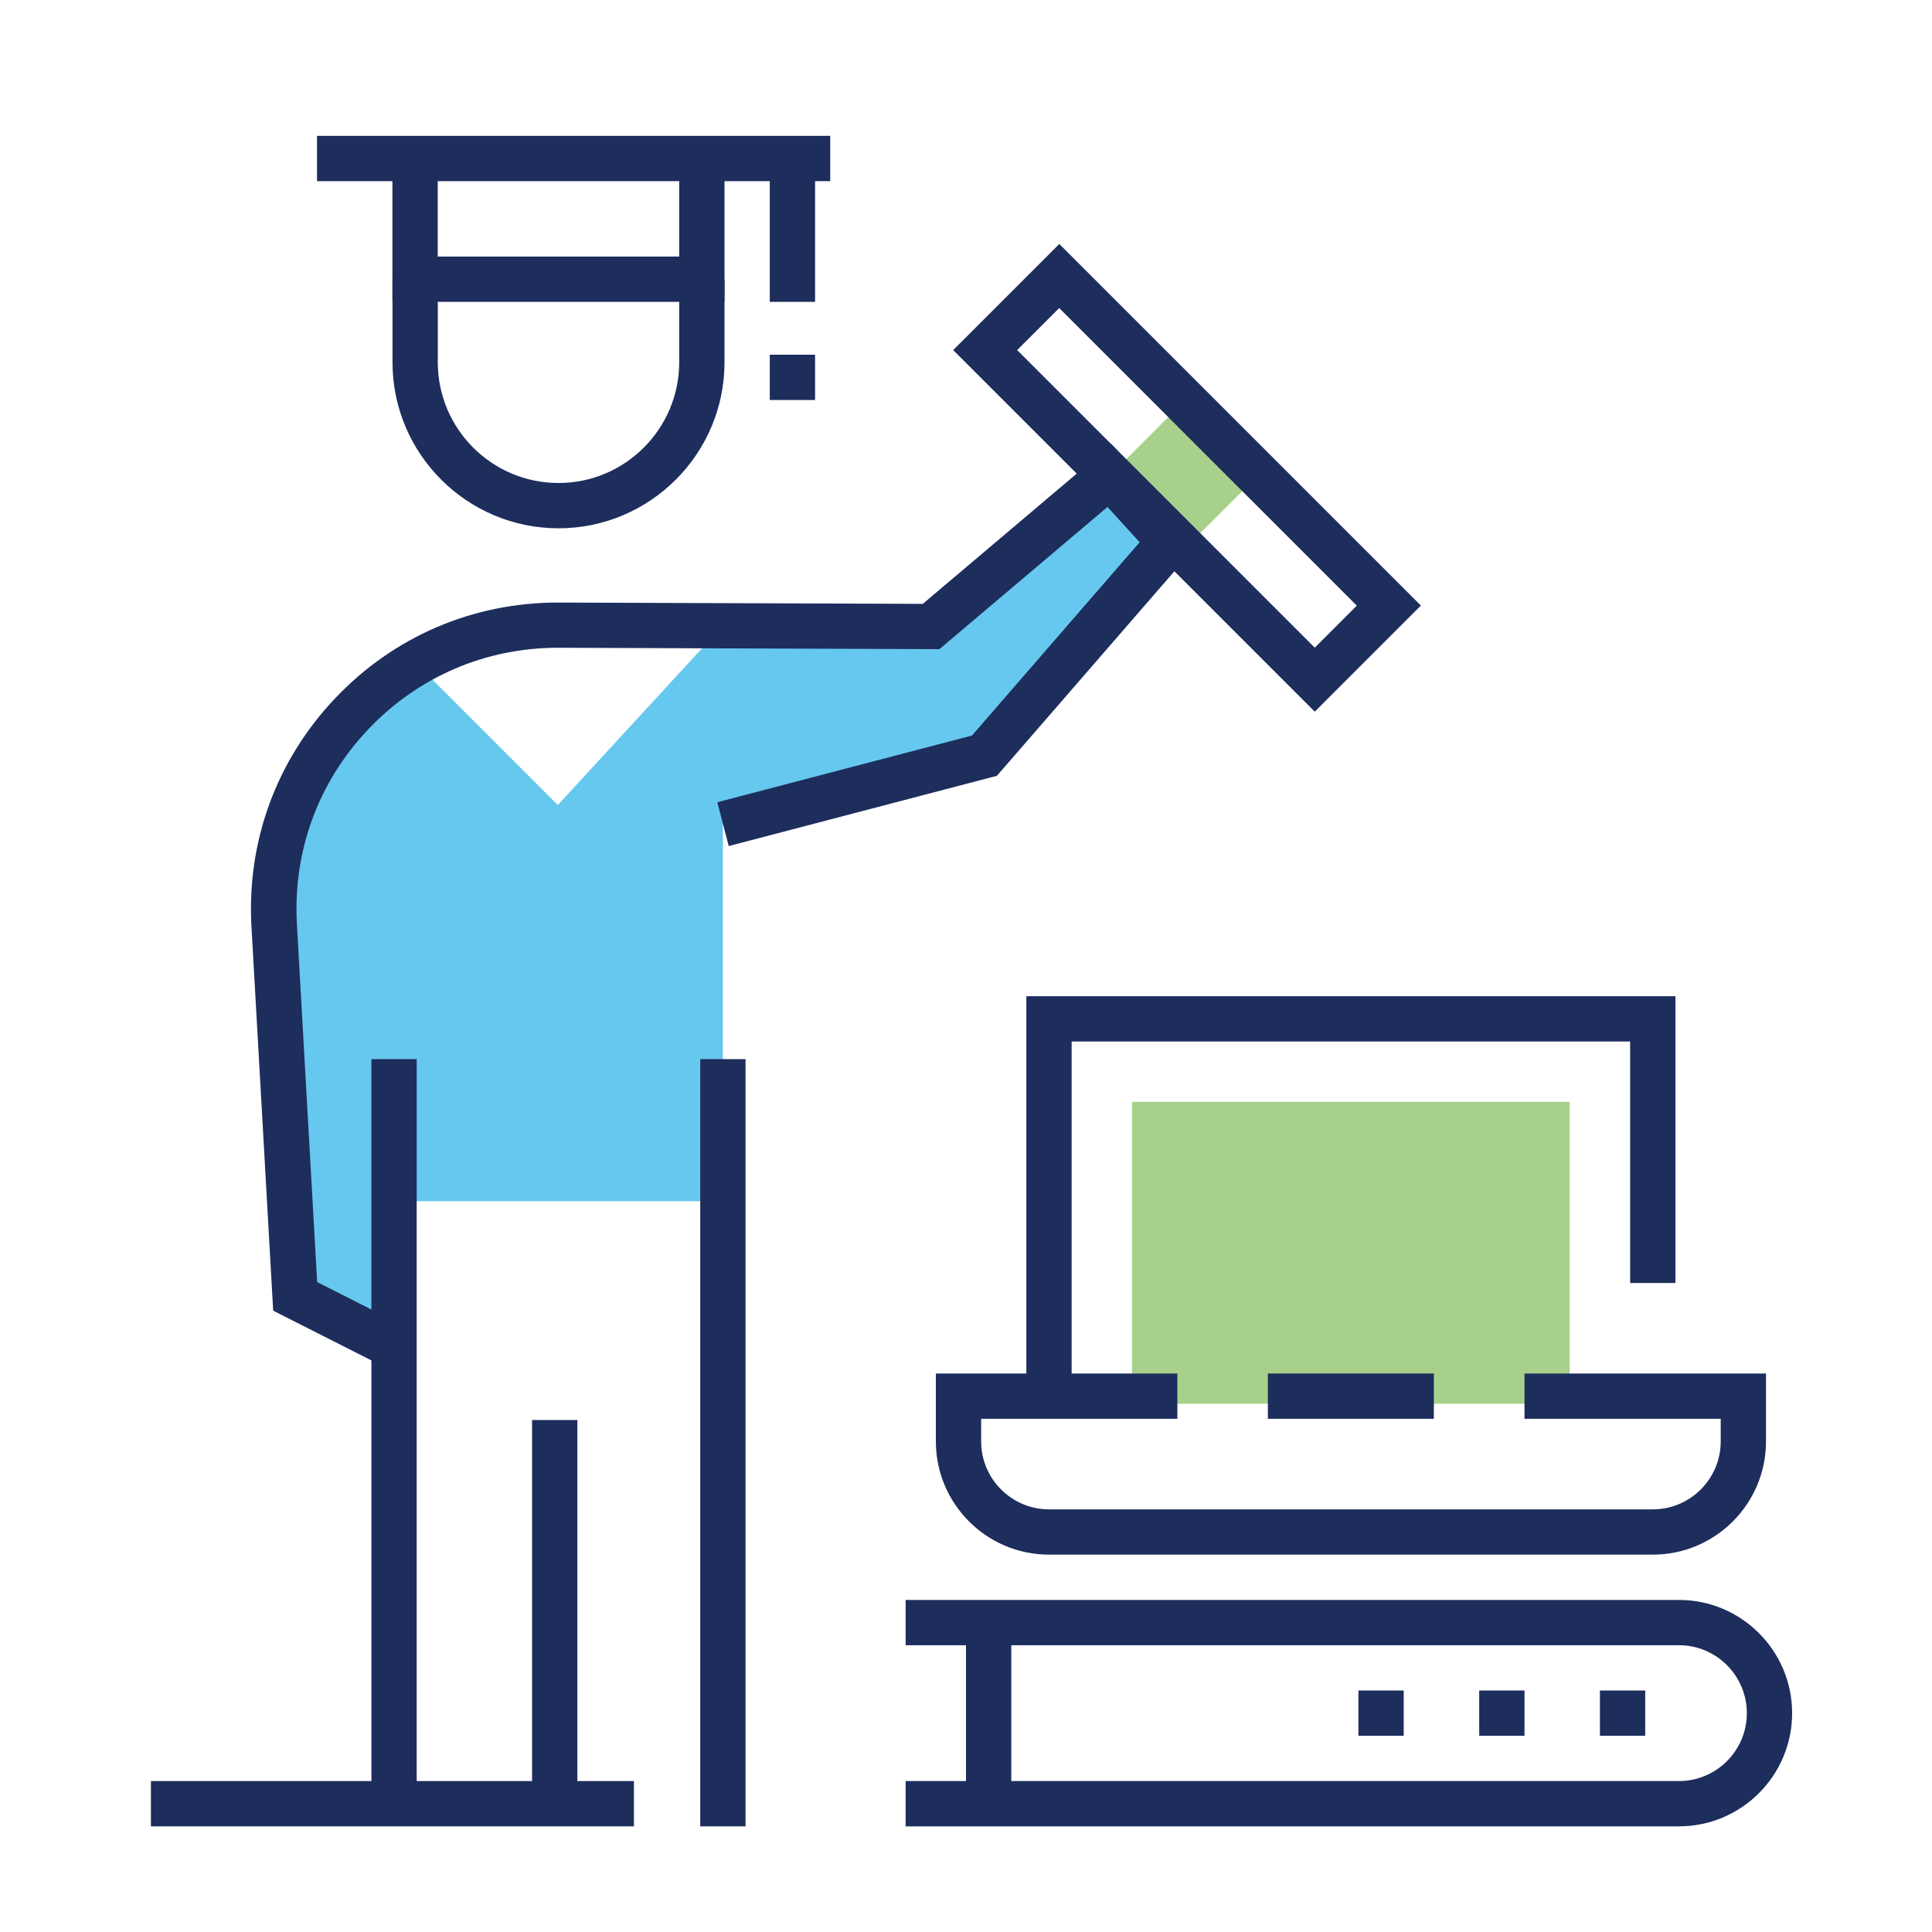
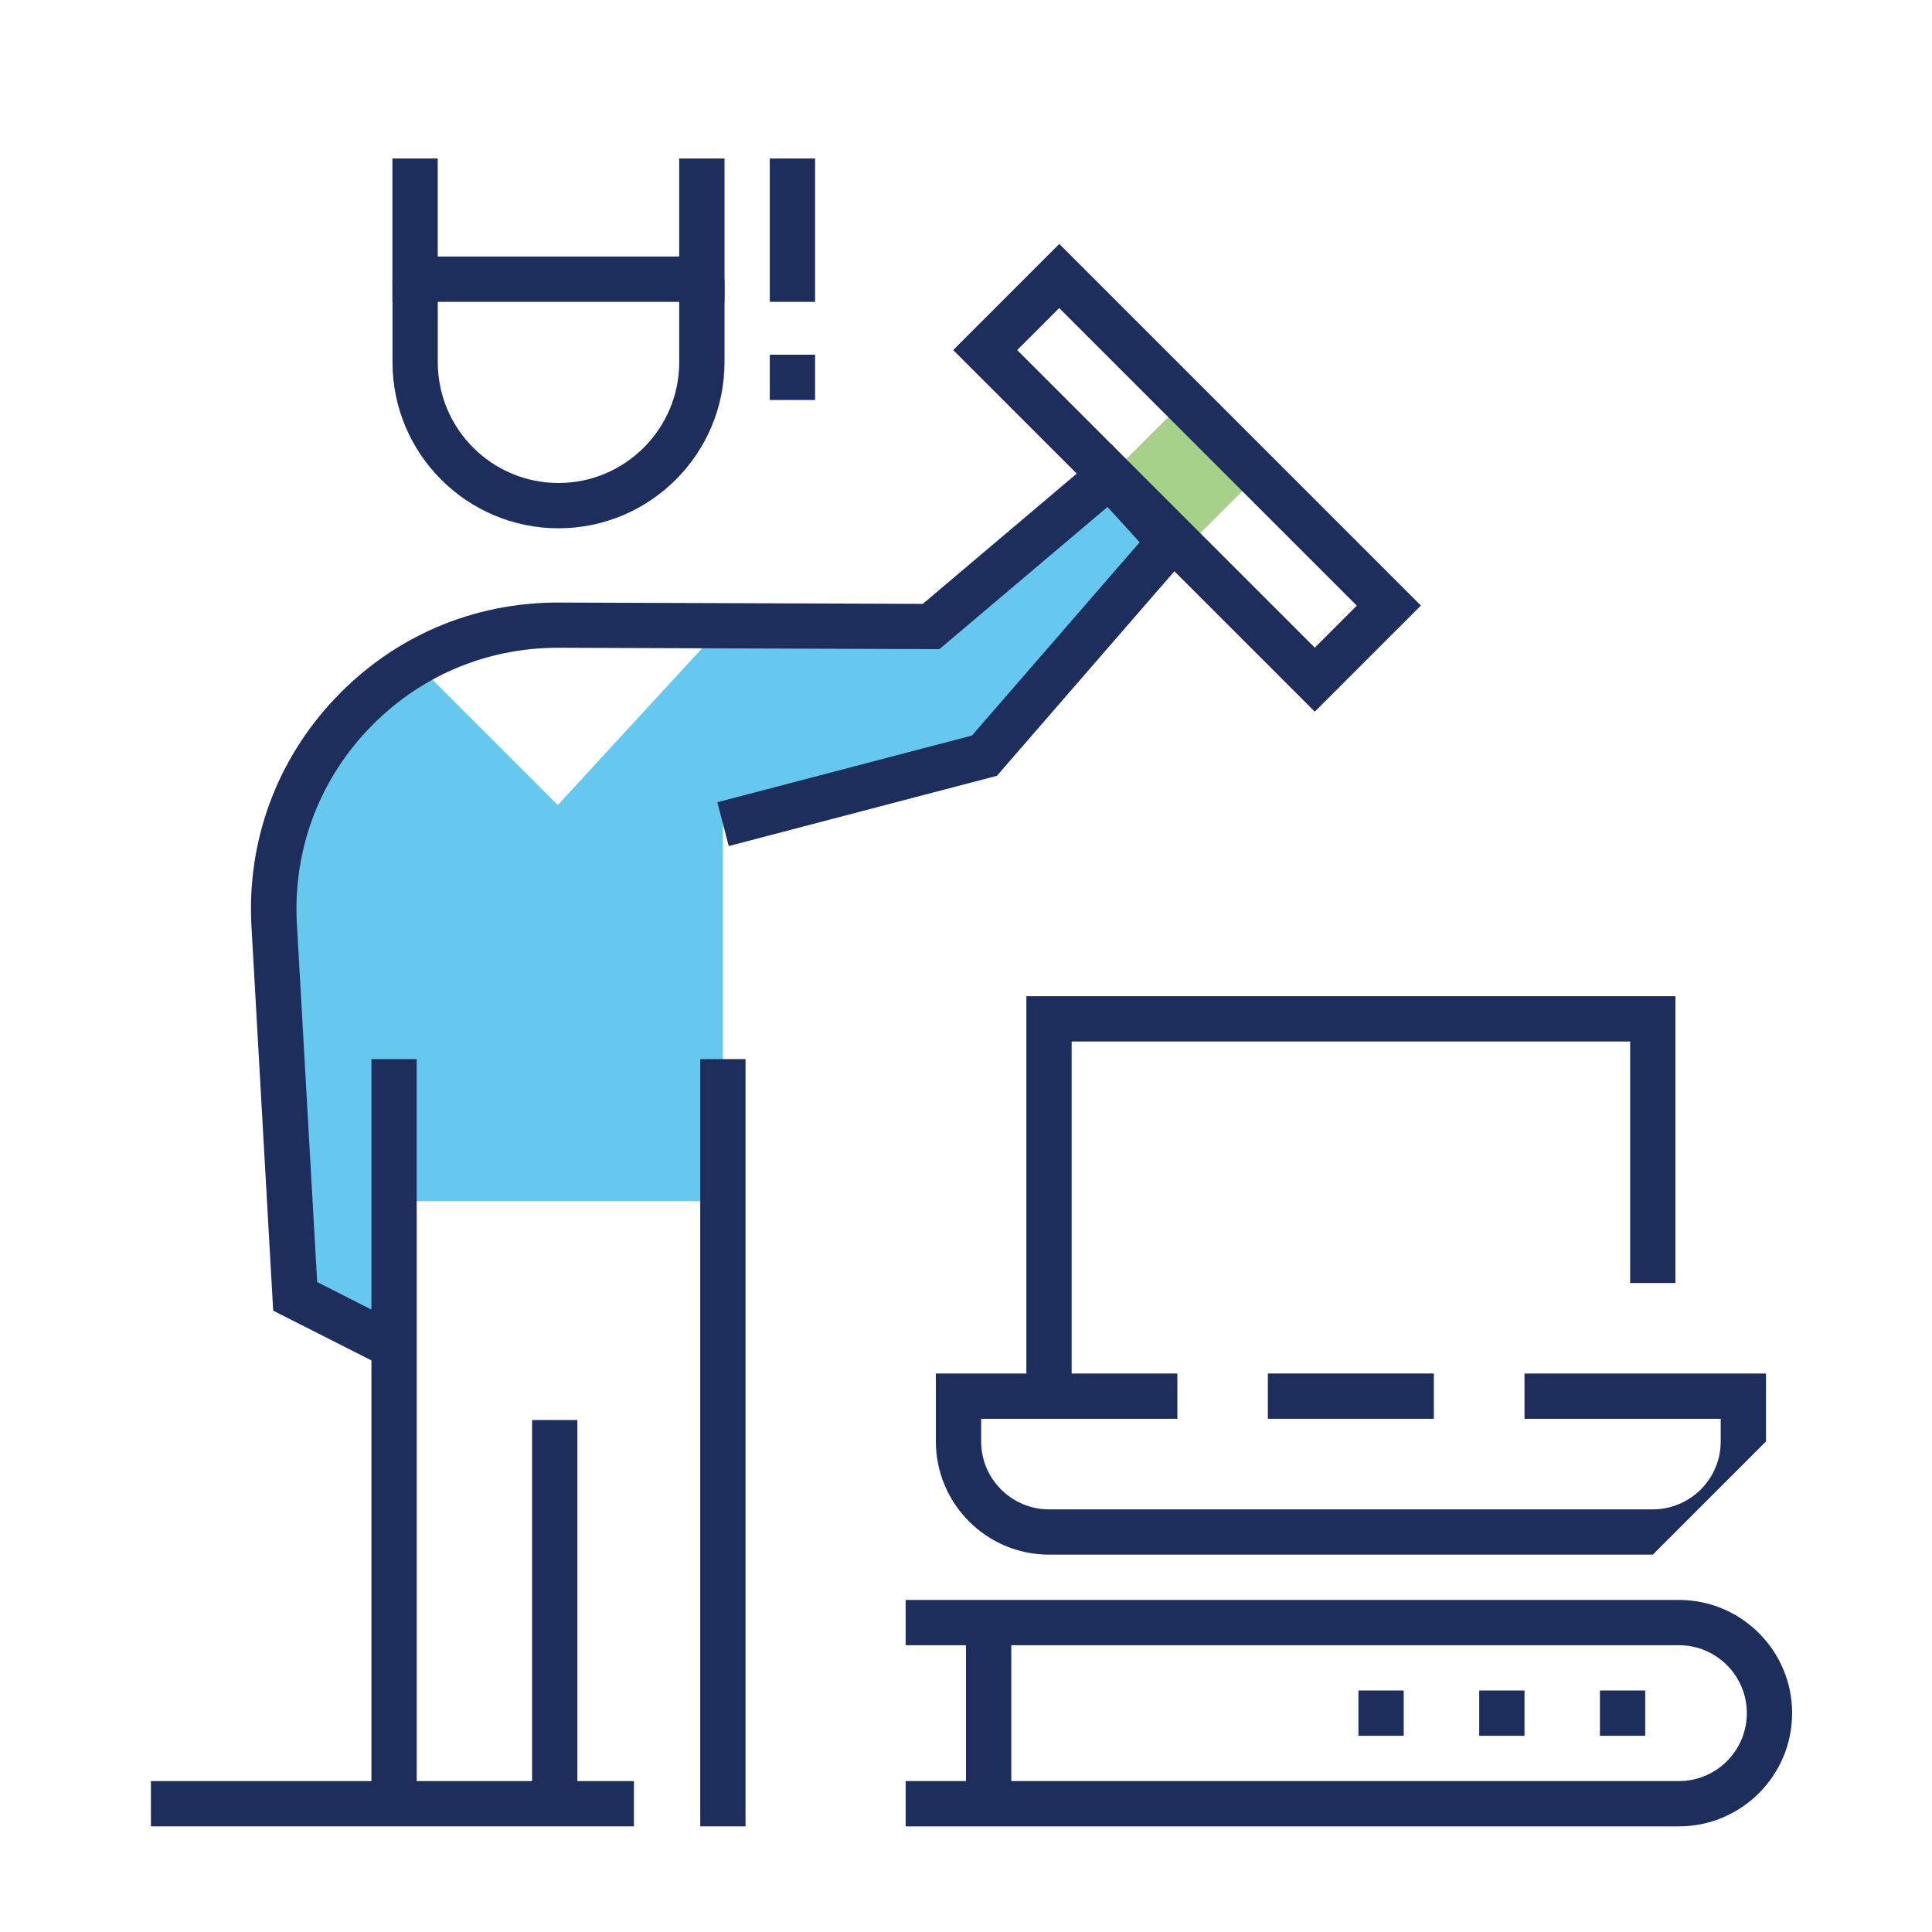
<svg xmlns="http://www.w3.org/2000/svg" id="a" viewBox="0 0 250 250">
  <path d="m93.54,80.96l-21.36,23.21-18.36-18.36c-11.6,6.7-19.17,19.54-18.35,33.93l2.71,48.01,12.81,6.49v-18.81h42.55v-48.8l33.82-8.86,24-27.66-7.81-8.58-23.08,19.53-26.93-.1Z" fill="#00a4e4" opacity=".6" />
  <rect x="146.47" y="54.7" width="13.55" height="13.55" transform="translate(88.36 -90.36) rotate(45)" fill="#6cb33f" opacity=".6" />
-   <rect x="146.48" y="142.58" width="56.64" height="39.06" fill="#6cb33f" opacity=".6" />
  <rect x="48.06" y="137.05" width="5.86" height="96.35" fill="#1d2d5c" />
  <path d="m48.76,176.39l-13.41-6.79-2.81-49.69c-.62-11.01,3.21-21.5,10.79-29.51,7.58-8.02,17.83-12.43,28.86-12.43l47.22.17,24.42-20.66,11.47,12.6-26.3,30.31-34.7,9.09-1.48-5.67,32.95-8.63,21.7-25.01-4.16-4.57-21.75,18.4-49.36-.18c-9.39,0-18.13,3.76-24.59,10.6-6.46,6.83-9.72,15.77-9.19,25.16l2.62,46.32,10.4,5.27-2.65,5.23Z" fill="#1d2d5c" />
  <rect x="90.61" y="137.05" width="5.86" height="99.28" fill="#1d2d5c" />
  <rect x="19.53" y="230.47" width="62.5" height="5.86" fill="#1d2d5c" />
  <rect x="68.85" y="183.75" width="5.86" height="49.65" fill="#1d2d5c" />
  <polygon points="93.75 39.06 50.78 39.06 50.78 20.51 56.64 20.51 56.64 33.2 87.89 33.2 87.89 20.51 93.75 20.51 93.75 39.06" fill="#1d2d5c" />
-   <rect x="41.02" y="17.58" width="66.41" height="5.86" fill="#1d2d5c" />
  <rect x="99.61" y="20.51" width="5.86" height="18.55" fill="#1d2d5c" />
  <path d="m72.27,68.36c-11.85,0-21.48-9.64-21.48-21.48v-10.74h5.86v10.74c0,8.62,7.01,15.62,15.62,15.62s15.62-7.01,15.62-15.62v-10.74h5.86v10.74c0,11.85-9.64,21.48-21.48,21.48Z" fill="#1d2d5c" />
  <path d="m170.13,92.09l-46.79-46.79,13.73-13.73,46.79,46.79-13.73,13.73Zm-38.51-46.79l38.51,38.51,5.44-5.44-38.51-38.51-5.44,5.44Z" fill="#1d2d5c" />
  <rect x="125" y="210.94" width="5.86" height="21.48" fill="#1d2d5c" />
  <path d="m217.25,236.33h-100.06v-5.86h100.06c4.85,0,8.79-3.94,8.79-8.79s-3.94-8.79-8.79-8.79h-100.06v-5.86h100.06c8.08,0,14.65,6.57,14.65,14.65s-6.57,14.65-14.65,14.65Z" fill="#1d2d5c" />
  <polygon points="138.67 180.66 132.81 180.66 132.81 128.91 216.8 128.91 216.8 166.02 210.94 166.02 210.94 134.77 138.67 134.77 138.67 180.66" fill="#1d2d5c" />
  <rect x="164.06" y="177.73" width="21.48" height="5.86" fill="#1d2d5c" />
-   <path d="m213.87,201.17h-78.12c-8.08,0-14.65-6.57-14.65-14.65v-8.79h31.25v5.86h-25.39v2.93c0,4.85,3.94,8.79,8.79,8.79h78.12c4.85,0,8.79-3.94,8.79-8.79v-2.93h-25.39v-5.86h31.25v8.79c0,8.08-6.57,14.65-14.65,14.65Z" fill="#1d2d5c" />
+   <path d="m213.87,201.17h-78.12c-8.08,0-14.65-6.57-14.65-14.65v-8.79h31.25v5.86h-25.39v2.93c0,4.85,3.94,8.79,8.79,8.79h78.12c4.85,0,8.79-3.94,8.79-8.79v-2.93h-25.39v-5.86h31.25v8.79Z" fill="#1d2d5c" />
  <rect width="250" height="250" fill="none" />
  <path d="m99.61,51.76v-5.86h5.86v5.86h-5.86Z" fill="#1d2d5c" />
  <path d="m207.03,224.61v-5.86h5.86v5.86h-5.86Zm-15.62,0v-5.86h5.86v5.86h-5.86Zm-15.63,0v-5.86h5.86v5.86h-5.86Z" fill="#1d2d5c" />
</svg>